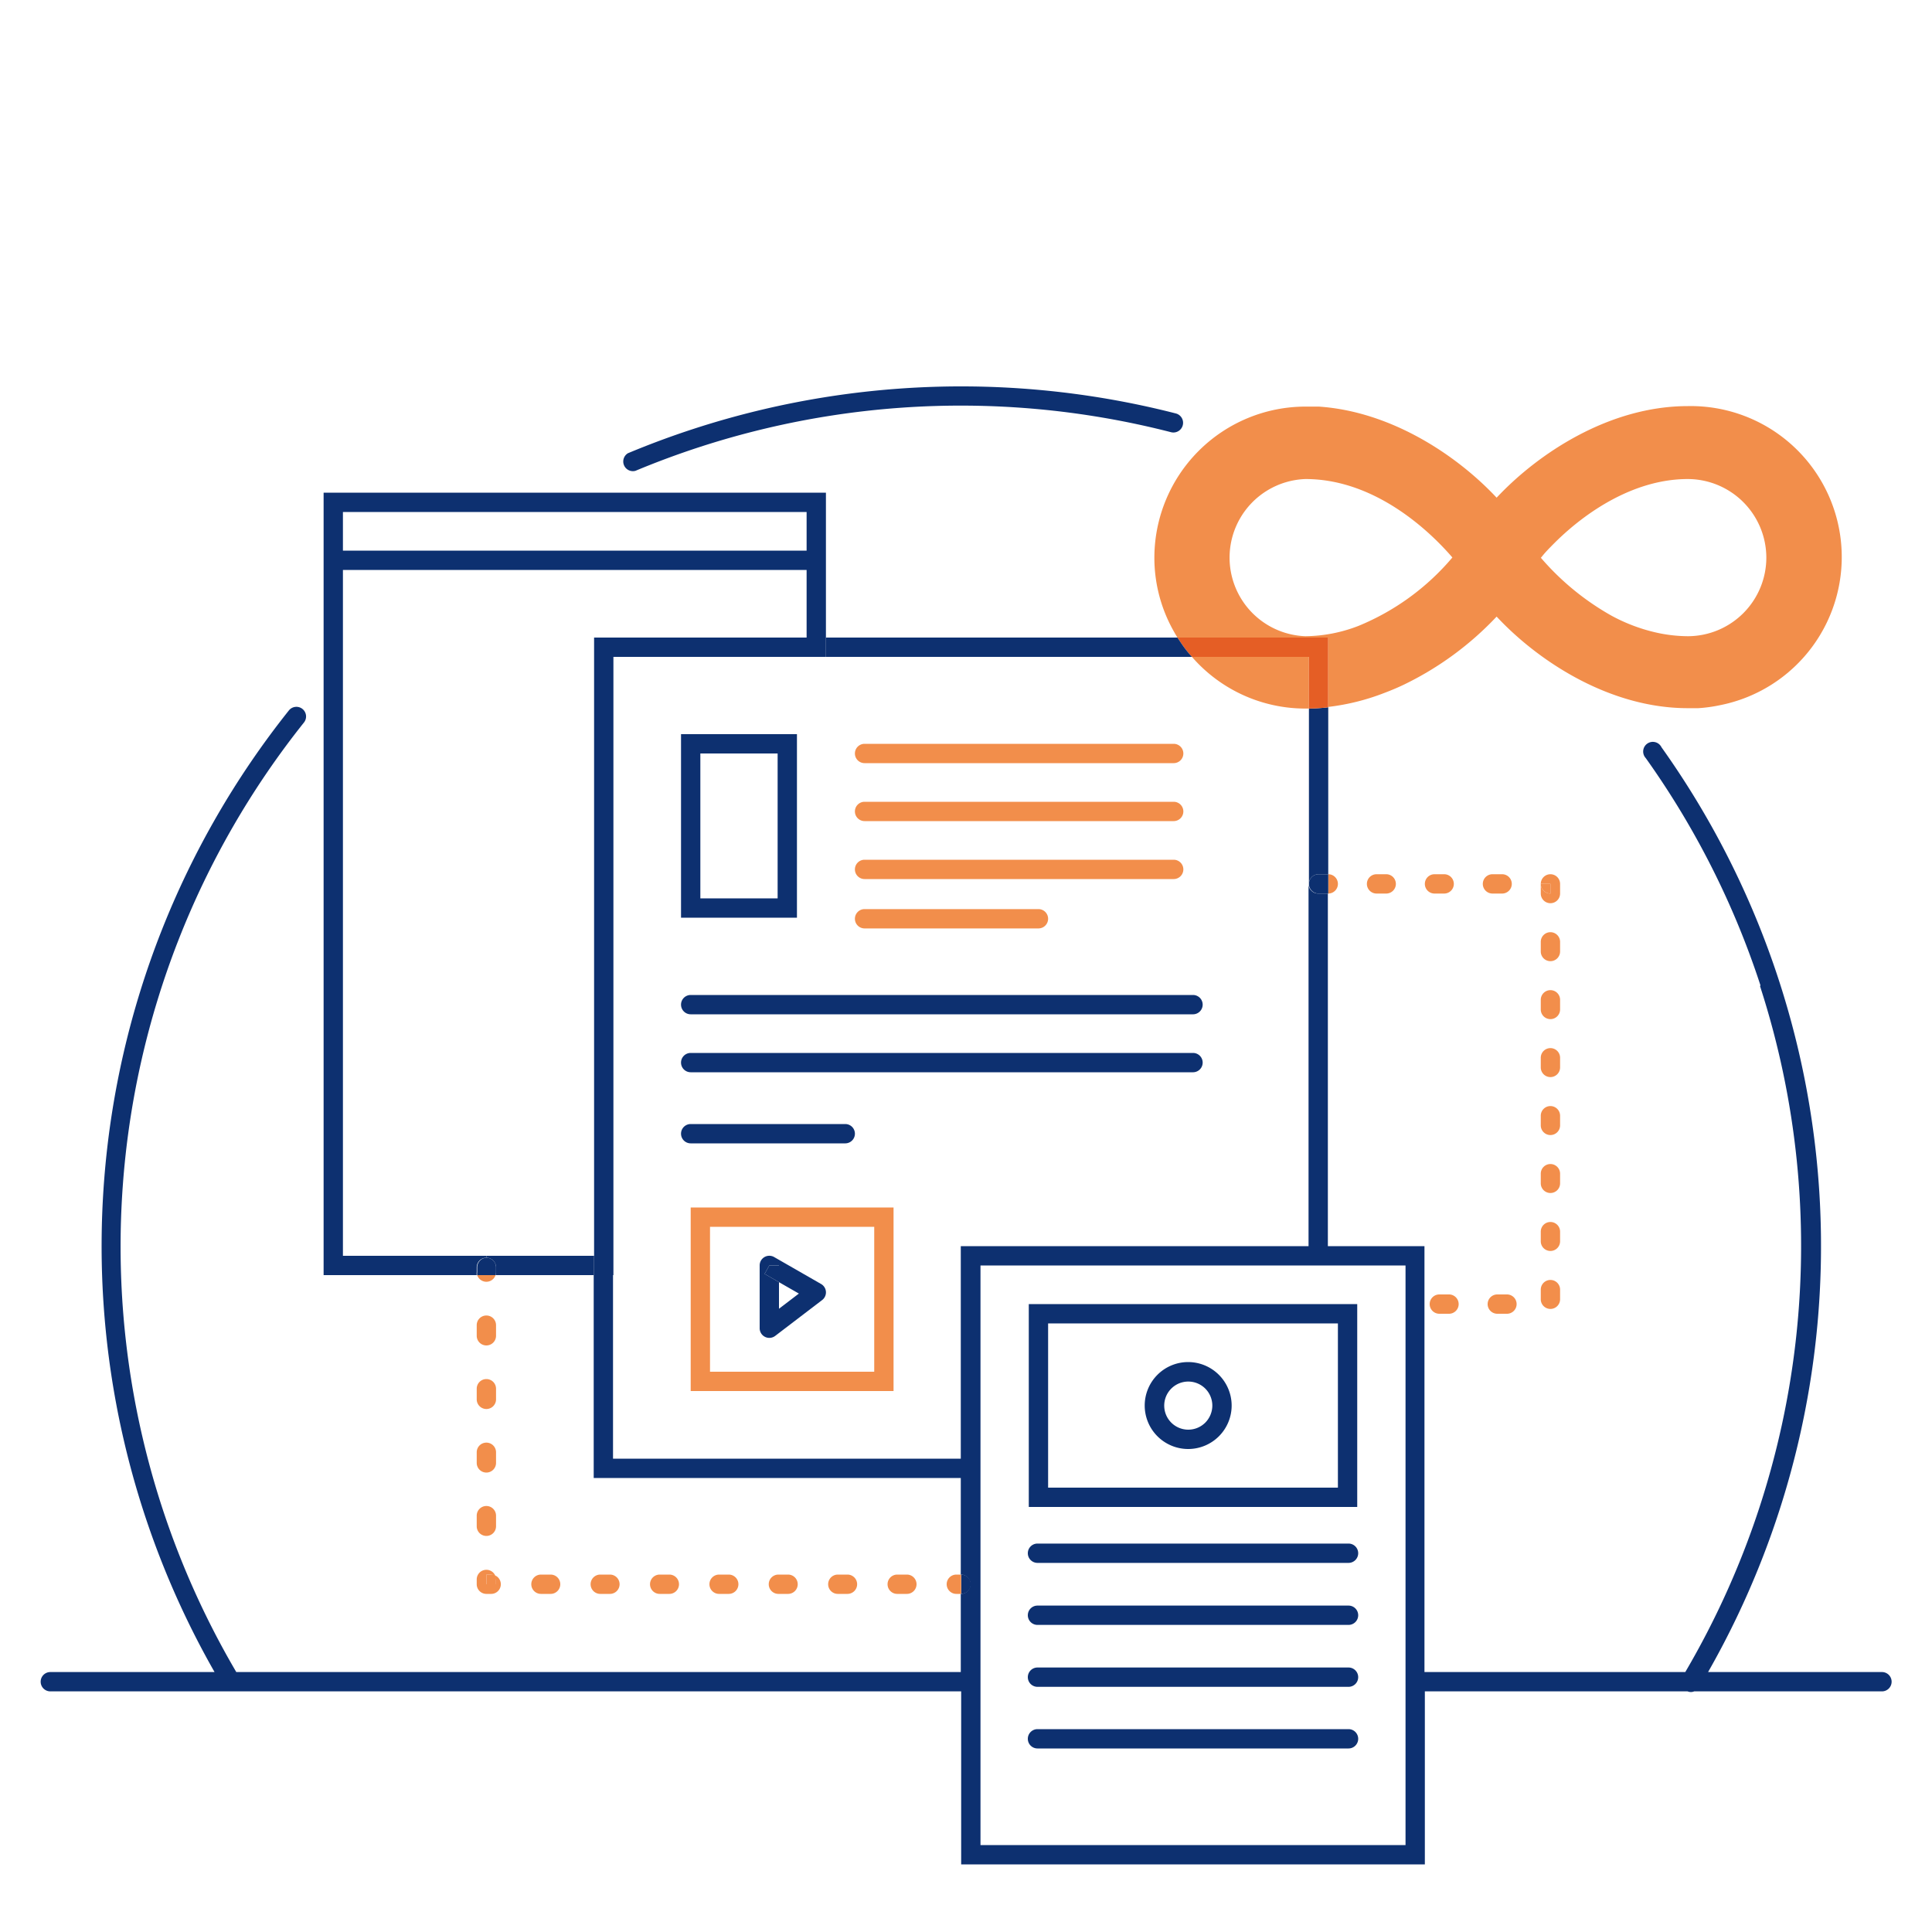
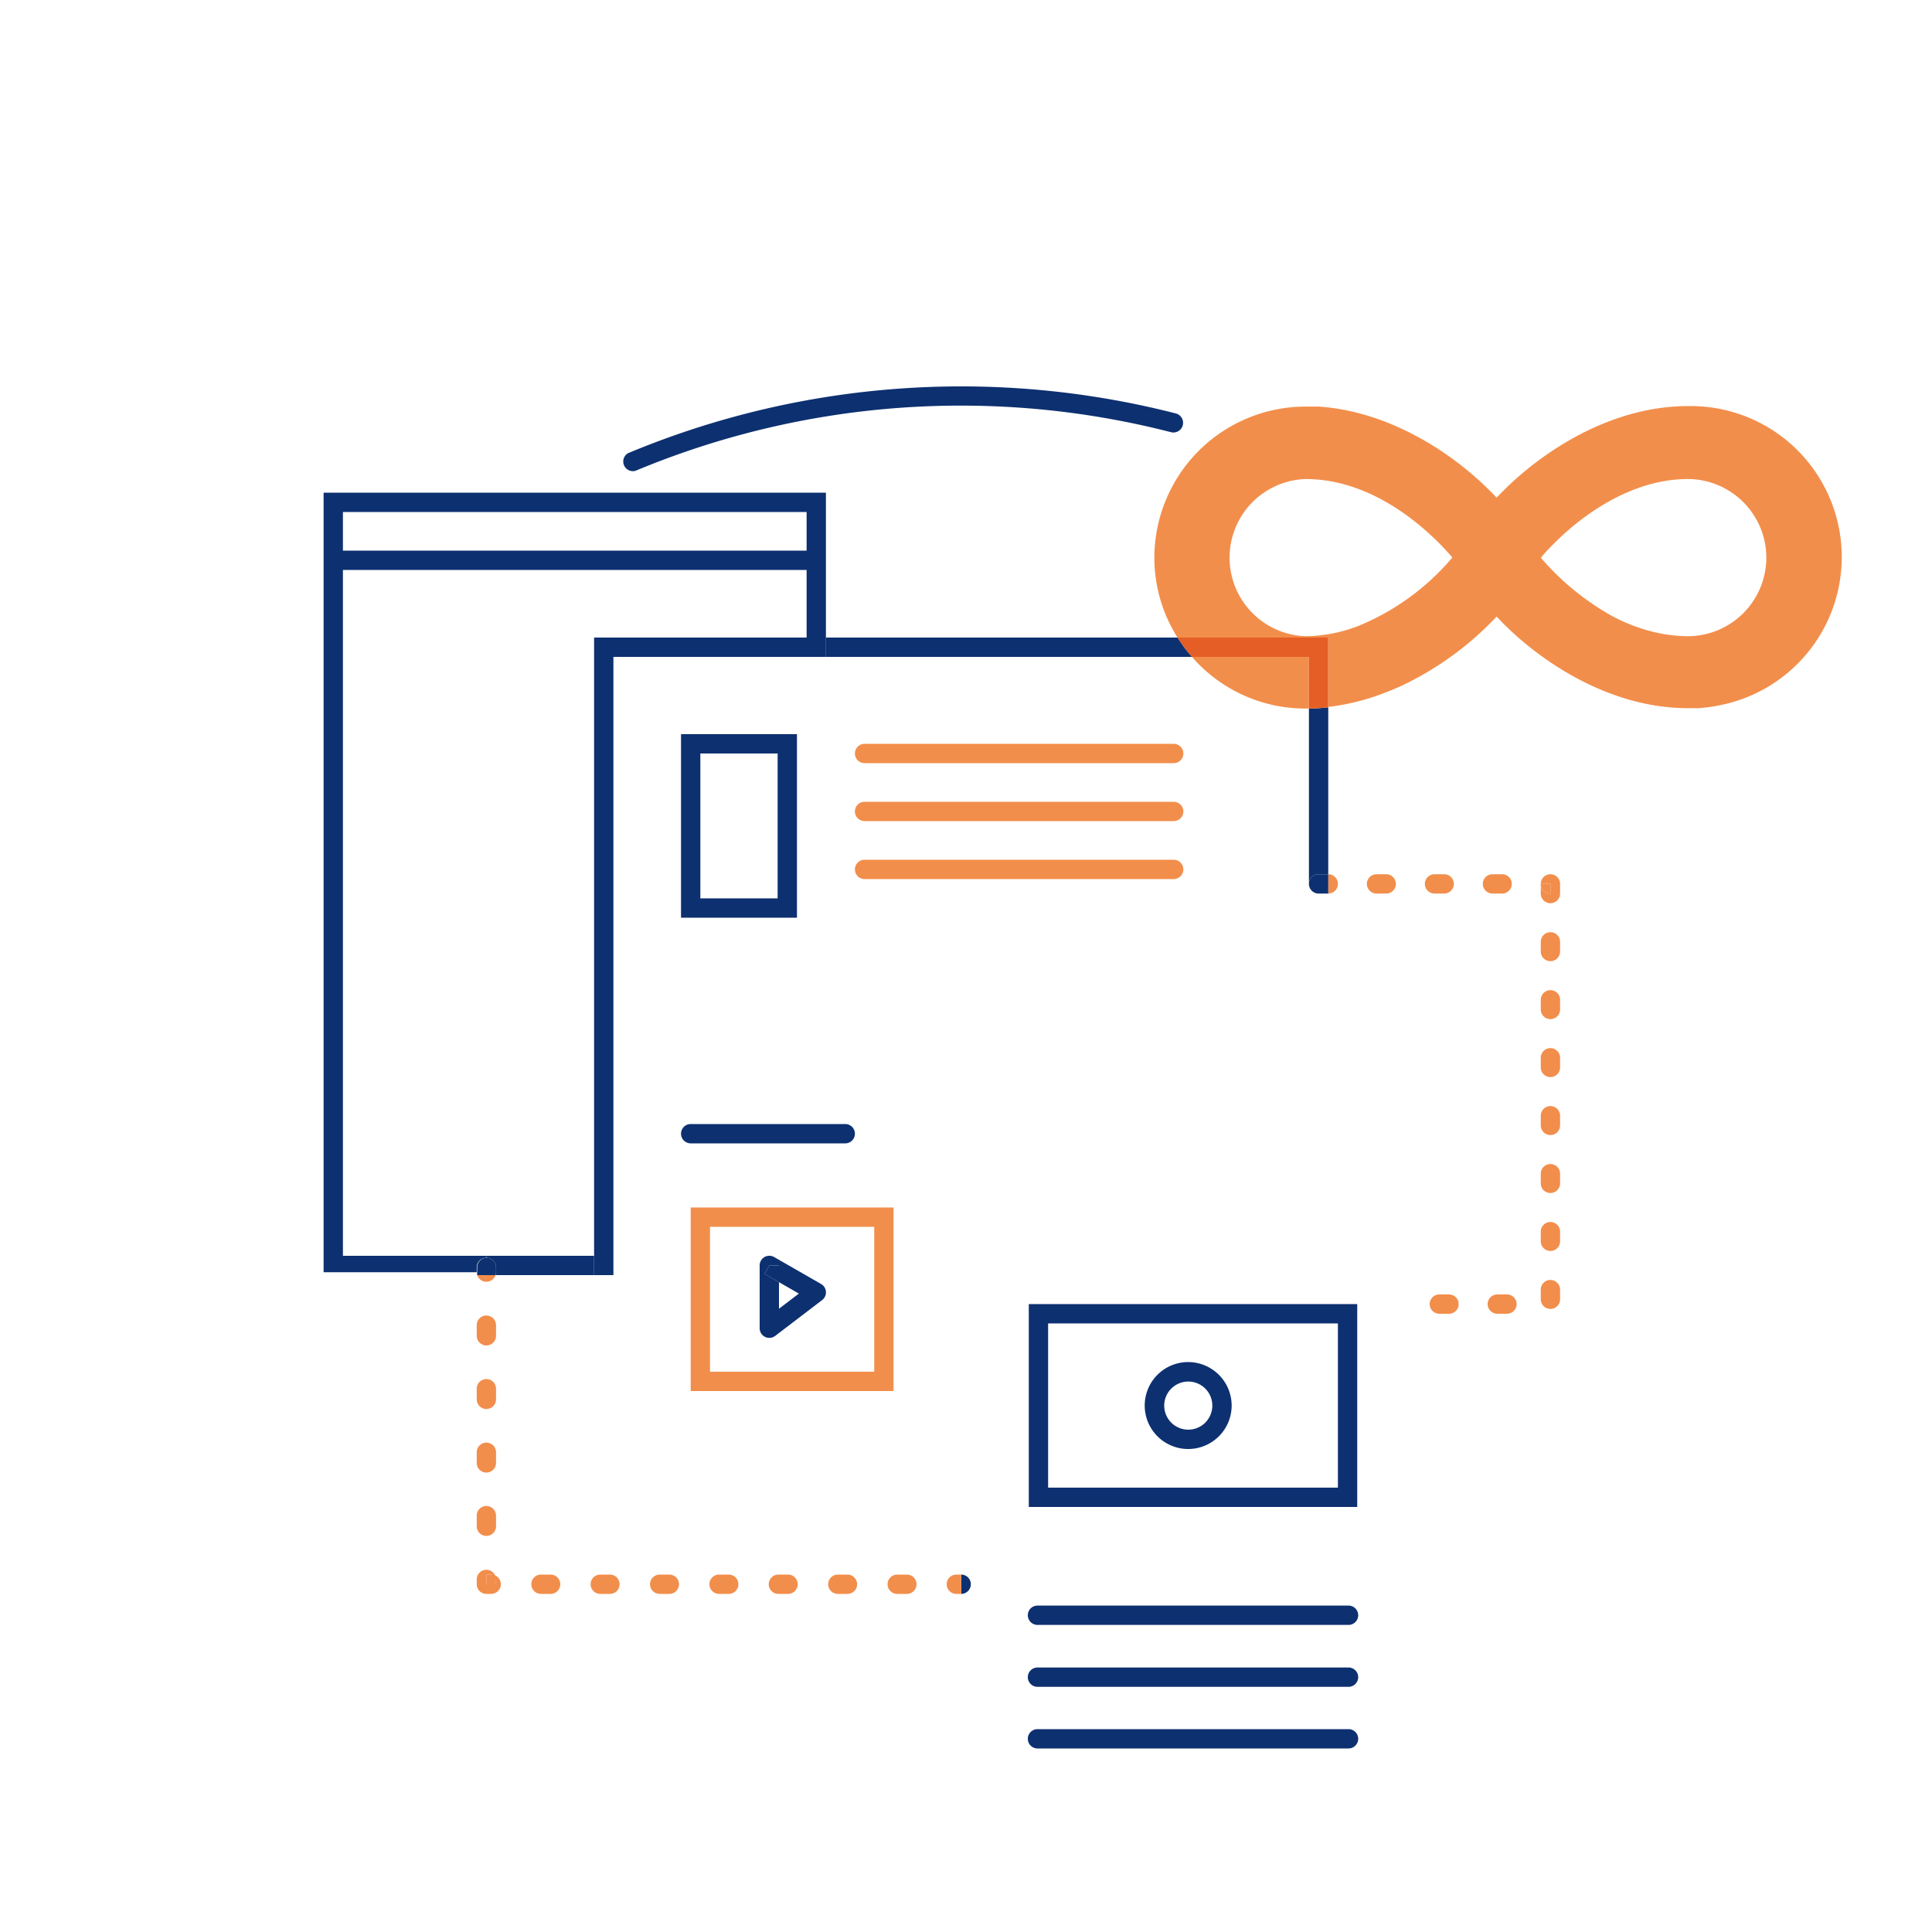
<svg xmlns="http://www.w3.org/2000/svg" id="MOI" viewBox="0 0 200 200">
  <defs>
    <style>.cls-1{fill:#f28e4b;}.cls-2{fill:#0d3070;}.cls-3{fill:#e55e25;}</style>
  </defs>
  <title>picto_pcfee_pro_05</title>
  <path class="cls-1" d="M161.5,133.5v1a1,1,0,0,1-2,0v-1a1,1,0,0,1,2,0Z" />
  <path class="cls-1" d="M161.5,127.5v1a1,1,0,0,1-2,0v-1a1,1,0,0,1,2,0Z" />
  <path class="cls-1" d="M161.5,121.5v1a1,1,0,0,1-2,0v-1a1,1,0,0,1,2,0Z" />
  <path class="cls-1" d="M161.5,115.5v1a1,1,0,0,1-2,0v-1a1,1,0,0,1,2,0Z" />
  <path class="cls-1" d="M161.5,109.5v1a1,1,0,0,1-2,0v-1a1,1,0,0,1,2,0Z" />
  <path class="cls-1" d="M161.5,103.5v1a1,1,0,0,1-2,0v-1a1,1,0,0,1,2,0Z" />
  <path class="cls-1" d="M161.5,97.5v1a1,1,0,0,1-2,0v-1a1,1,0,0,1,2,0Z" />
  <path class="cls-1" d="M160.5,92.5v-1h-1a1,1,0,0,1,1-1,1,1,0,0,1,1,1v1a1,1,0,0,1-2,0v-1A1,1,0,0,0,160.5,92.5Z" />
  <path class="cls-1" d="M160.5,91.5v1a1,1,0,0,1-1-1Z" />
  <path class="cls-1" d="M156,134a1,1,0,0,1,0,2h-1a1,1,0,0,1,0-2Z" />
  <path class="cls-1" d="M155.5,90.5a1,1,0,0,1,0,2h-1a1,1,0,0,1,0-2Z" />
  <path class="cls-1" d="M150,134a1,1,0,0,1,0,2h-1a1,1,0,0,1,0-2Z" />
  <path class="cls-1" d="M149.5,90.5a1,1,0,0,1,0,2h-1a1,1,0,0,1,0-2Z" />
  <path class="cls-1" d="M143.5,90.5a1,1,0,0,1,0,2h-1a1,1,0,0,1,0-2Z" />
-   <path class="cls-2" d="M139.6,159.79a1,1,0,0,1,0,2H107.4a1,1,0,0,1,0-2Z" />
  <path class="cls-2" d="M139.6,166.21a1,1,0,0,1,0,2H107.4a1,1,0,0,1,0-2Z" />
  <path class="cls-2" d="M139.6,172.62a1,1,0,1,1,0,2H107.4a1,1,0,1,1,0-2Z" />
  <path class="cls-2" d="M139.6,179a1,1,0,0,1,0,2H107.4a1,1,0,0,1,0-2Z" />
  <path class="cls-1" d="M137.5,90.5a1,1,0,0,1,0,2Z" />
  <path class="cls-2" d="M137.5,90.5v2h-1a1,1,0,0,1,0-2Z" />
  <path class="cls-2" d="M137.5,73.22V90.5h-1a1,1,0,0,0-1,1V73.35A19,19,0,0,0,137.5,73.22Z" />
  <path class="cls-1" d="M135.5,68v5.35h-.36A15.55,15.55,0,0,1,123.39,68Z" />
  <path class="cls-3" d="M135.5,68H123.39a12.6,12.6,0,0,1-.88-1.08c-.21-.3-.42-.61-.62-.92H137.5v7.22a19,19,0,0,1-2,.13Z" />
  <path class="cls-1" d="M135.14,65.86a15.52,15.52,0,0,0,5.47-1.06,25.27,25.27,0,0,0,9.74-7.09c-1.9-2.21-7.66-8.12-15.21-8.12a8.14,8.14,0,0,0,0,16.27Zm1.36.14H121.89c-.24-.39-.47-.79-.68-1.2a15.44,15.44,0,0,1-1.71-7.07,15.66,15.66,0,0,1,15.64-15.64c.46,0,.92,0,1.38,0,7.56.51,14.36,5.1,18.41,9.43,4.29-4.58,11.66-9.48,19.79-9.48A15.63,15.63,0,0,1,178.06,73a15.36,15.36,0,0,1-2.26.31c-.36,0-.71,0-1.08,0-8.11,0-15.5-4.88-19.79-9.48a32.74,32.74,0,0,1-9.51,7c-.68.33-1.37.62-2.08.89a23.59,23.59,0,0,1-5.84,1.46V66Zm46.35-8.27a8.15,8.15,0,0,0-8.13-8.14c-5.6,0-10.61,3.46-13.72,6.54-.51.51-1,1-1.36,1.46l-.13.15a27.21,27.21,0,0,0,7.32,6,18,18,0,0,0,4.61,1.74,15.26,15.26,0,0,0,3.28.38A8.14,8.14,0,0,0,182.85,57.73Z" />
-   <path class="cls-2" d="M123.5,103a1,1,0,0,1,0,2h-52a1,1,0,0,1,0-2Z" />
-   <path class="cls-2" d="M123.5,109a1,1,0,0,1,0,2h-52a1,1,0,0,1,0-2Z" />
  <path class="cls-2" d="M123.39,68H85.5V66h36.39c.2.31.41.62.62.92A12.6,12.6,0,0,0,123.39,68Z" />
  <path class="cls-1" d="M121.5,77a1,1,0,0,1,0,2h-32a1,1,0,0,1,0-2Z" />
  <path class="cls-1" d="M121.5,83a1,1,0,0,1,0,2h-32a1,1,0,0,1,0-2Z" />
  <path class="cls-1" d="M121.5,89a1,1,0,0,1,0,2h-32a1,1,0,0,1,0-2Z" />
  <path class="cls-2" d="M127.5,145.5A4.5,4.5,0,1,1,123,141,4.51,4.51,0,0,1,127.5,145.5Zm-2,0a2.49,2.49,0,1,0-.73,1.77A2.52,2.52,0,0,0,125.5,145.5Z" />
  <path class="cls-2" d="M138.5,137h-30v17h30Zm-32-2h34v21h-34Z" />
-   <path class="cls-1" d="M107.5,94.11a1,1,0,0,1,0,2h-18a1,1,0,0,1,0-2Z" />
  <path class="cls-2" d="M99.5,163a1,1,0,0,1,0,2Z" />
  <path class="cls-1" d="M99.5,163v2H99a1,1,0,0,1,0-2Z" />
  <path class="cls-1" d="M93.88,163a1,1,0,0,1,0,2h-1a1,1,0,0,1,0-2Z" />
  <path class="cls-1" d="M87.73,163a1,1,0,1,1,0,2h-1a1,1,0,1,1,0-2Z" />
  <path class="cls-2" d="M87.5,116.36a1,1,0,0,1,0,2h-16a1,1,0,0,1,0-2Z" />
  <path class="cls-1" d="M81.58,163a1,1,0,0,1,0,2h-1a1,1,0,0,1,0-2Z" />
  <polygon class="cls-2" points="80.64 131 80.64 132.73 79.15 131.87 79.64 131 80.64 131" />
  <path class="cls-2" d="M80.64,131h-1l-.49.87,1.49.86v2.75l2.06-1.57-2.06-1.18ZM85,132.92a1,1,0,0,1,.5.8,1,1,0,0,1-.39.86l-4.86,3.71a1,1,0,0,1-1.61-.79V131a1,1,0,0,1,.5-.87,1,1,0,0,1,1,0Z" />
  <path class="cls-1" d="M75.44,163a1,1,0,0,1,0,2h-1a1,1,0,0,1,0-2Z" />
  <path class="cls-1" d="M71.5,125h21v19h-21Zm2,2v15h17V127Z" />
  <path class="cls-2" d="M70.5,76h12V95h-12Zm10,17V78h-8V93Z" />
  <path class="cls-1" d="M69.29,163a1,1,0,1,1,0,2h-1a1,1,0,1,1,0-2Z" />
  <path class="cls-2" d="M65,46.92a89.5,89.5,0,0,1,56.72-4.12,1,1,0,0,1,.72,1.22,1,1,0,0,1-1.22.72,87.4,87.4,0,0,0-55.44,4A1,1,0,0,1,65,46.92Z" />
  <polygon class="cls-2" points="61.5 130 61.5 66 83.5 66 85.5 66 85.5 68 63.5 68 63.5 132 61.5 132 61.5 130" />
  <path class="cls-1" d="M63.14,163a1,1,0,0,1,0,2h-1a1,1,0,0,1,0-2Z" />
  <path class="cls-1" d="M57,163a1,1,0,0,1,0,2H56a1,1,0,0,1,0-2Z" />
  <path class="cls-1" d="M51.35,156.92V158a1,1,0,0,1-2,0v-1.1a1,1,0,0,1,2,0Z" />
  <path class="cls-1" d="M51.35,150.34v1.1a1,1,0,0,1-2,0v-1.1a1,1,0,0,1,2,0Z" />
  <path class="cls-1" d="M51.35,143.76v1.1a1,1,0,0,1-2,0v-1.1a1,1,0,0,1,2,0Z" />
  <path class="cls-1" d="M51.35,137.18v1.1a1,1,0,0,1-2,0v-1.1a1,1,0,0,1,2,0Z" />
  <path class="cls-2" d="M50.35,130H61.5v2H51.3a1,1,0,0,0,.05-.3v-.5a1,1,0,0,0-1-1Z" />
  <path class="cls-1" d="M50.35,164v-1h.5a.39.39,0,0,1,.5.5v.5Z" />
  <path class="cls-1" d="M49.4,132h1.9a1,1,0,0,1-1.9,0Z" />
  <path class="cls-2" d="M50.35,130.2a1,1,0,0,1,1,1v.5a1,1,0,0,1-.05.3H49.4a1,1,0,0,1,0-.3v-.5A1,1,0,0,1,50.35,130.2Z" />
  <path class="cls-1" d="M51.35,164v-.5a1,1,0,0,0-.09-.41,1,1,0,0,1-.41,1.91h-.5a1,1,0,0,1-1-1v-.5a1,1,0,0,1,1.91-.41,1,1,0,0,0-.41-.09h-.5v1Z" />
-   <path class="cls-2" d="M83.5,57V53h-48v4Zm2-6V66h-2V59h-48v71H50.35v.2a1,1,0,0,0-1,1v.5a1,1,0,0,0,0,.3H33.5V51h52Z" />
-   <path class="cls-2" d="M145.5,131h-44v60h44Zm36.74-29a87,87,0,0,0-11.87-23.52A1,1,0,1,1,172,77.36a89,89,0,0,1,4.82,95.73h18a1,1,0,0,1,0,2H175.38a.89.89,0,0,1-.68,0H147.5V193h-48V175.09H5.21a1,1,0,0,1,0-2h17a89,89,0,0,1,7.69-99.54,1,1,0,0,1,1.41-.16,1,1,0,0,1,.15,1.41,87,87,0,0,0-7,98.29h75V165a1,1,0,0,0,0-2V153h-38V132h2v19h36V129h36V91.5a1,1,0,0,0,1,1h1V129h10v44.09h27a87.16,87.16,0,0,0,7.74-71Z" />
+   <path class="cls-2" d="M83.5,57V53h-48v4Zm2-6V66h-2V59h-48v71H50.35v.2a1,1,0,0,0-1,1v.5H33.5V51h52Z" />
</svg>